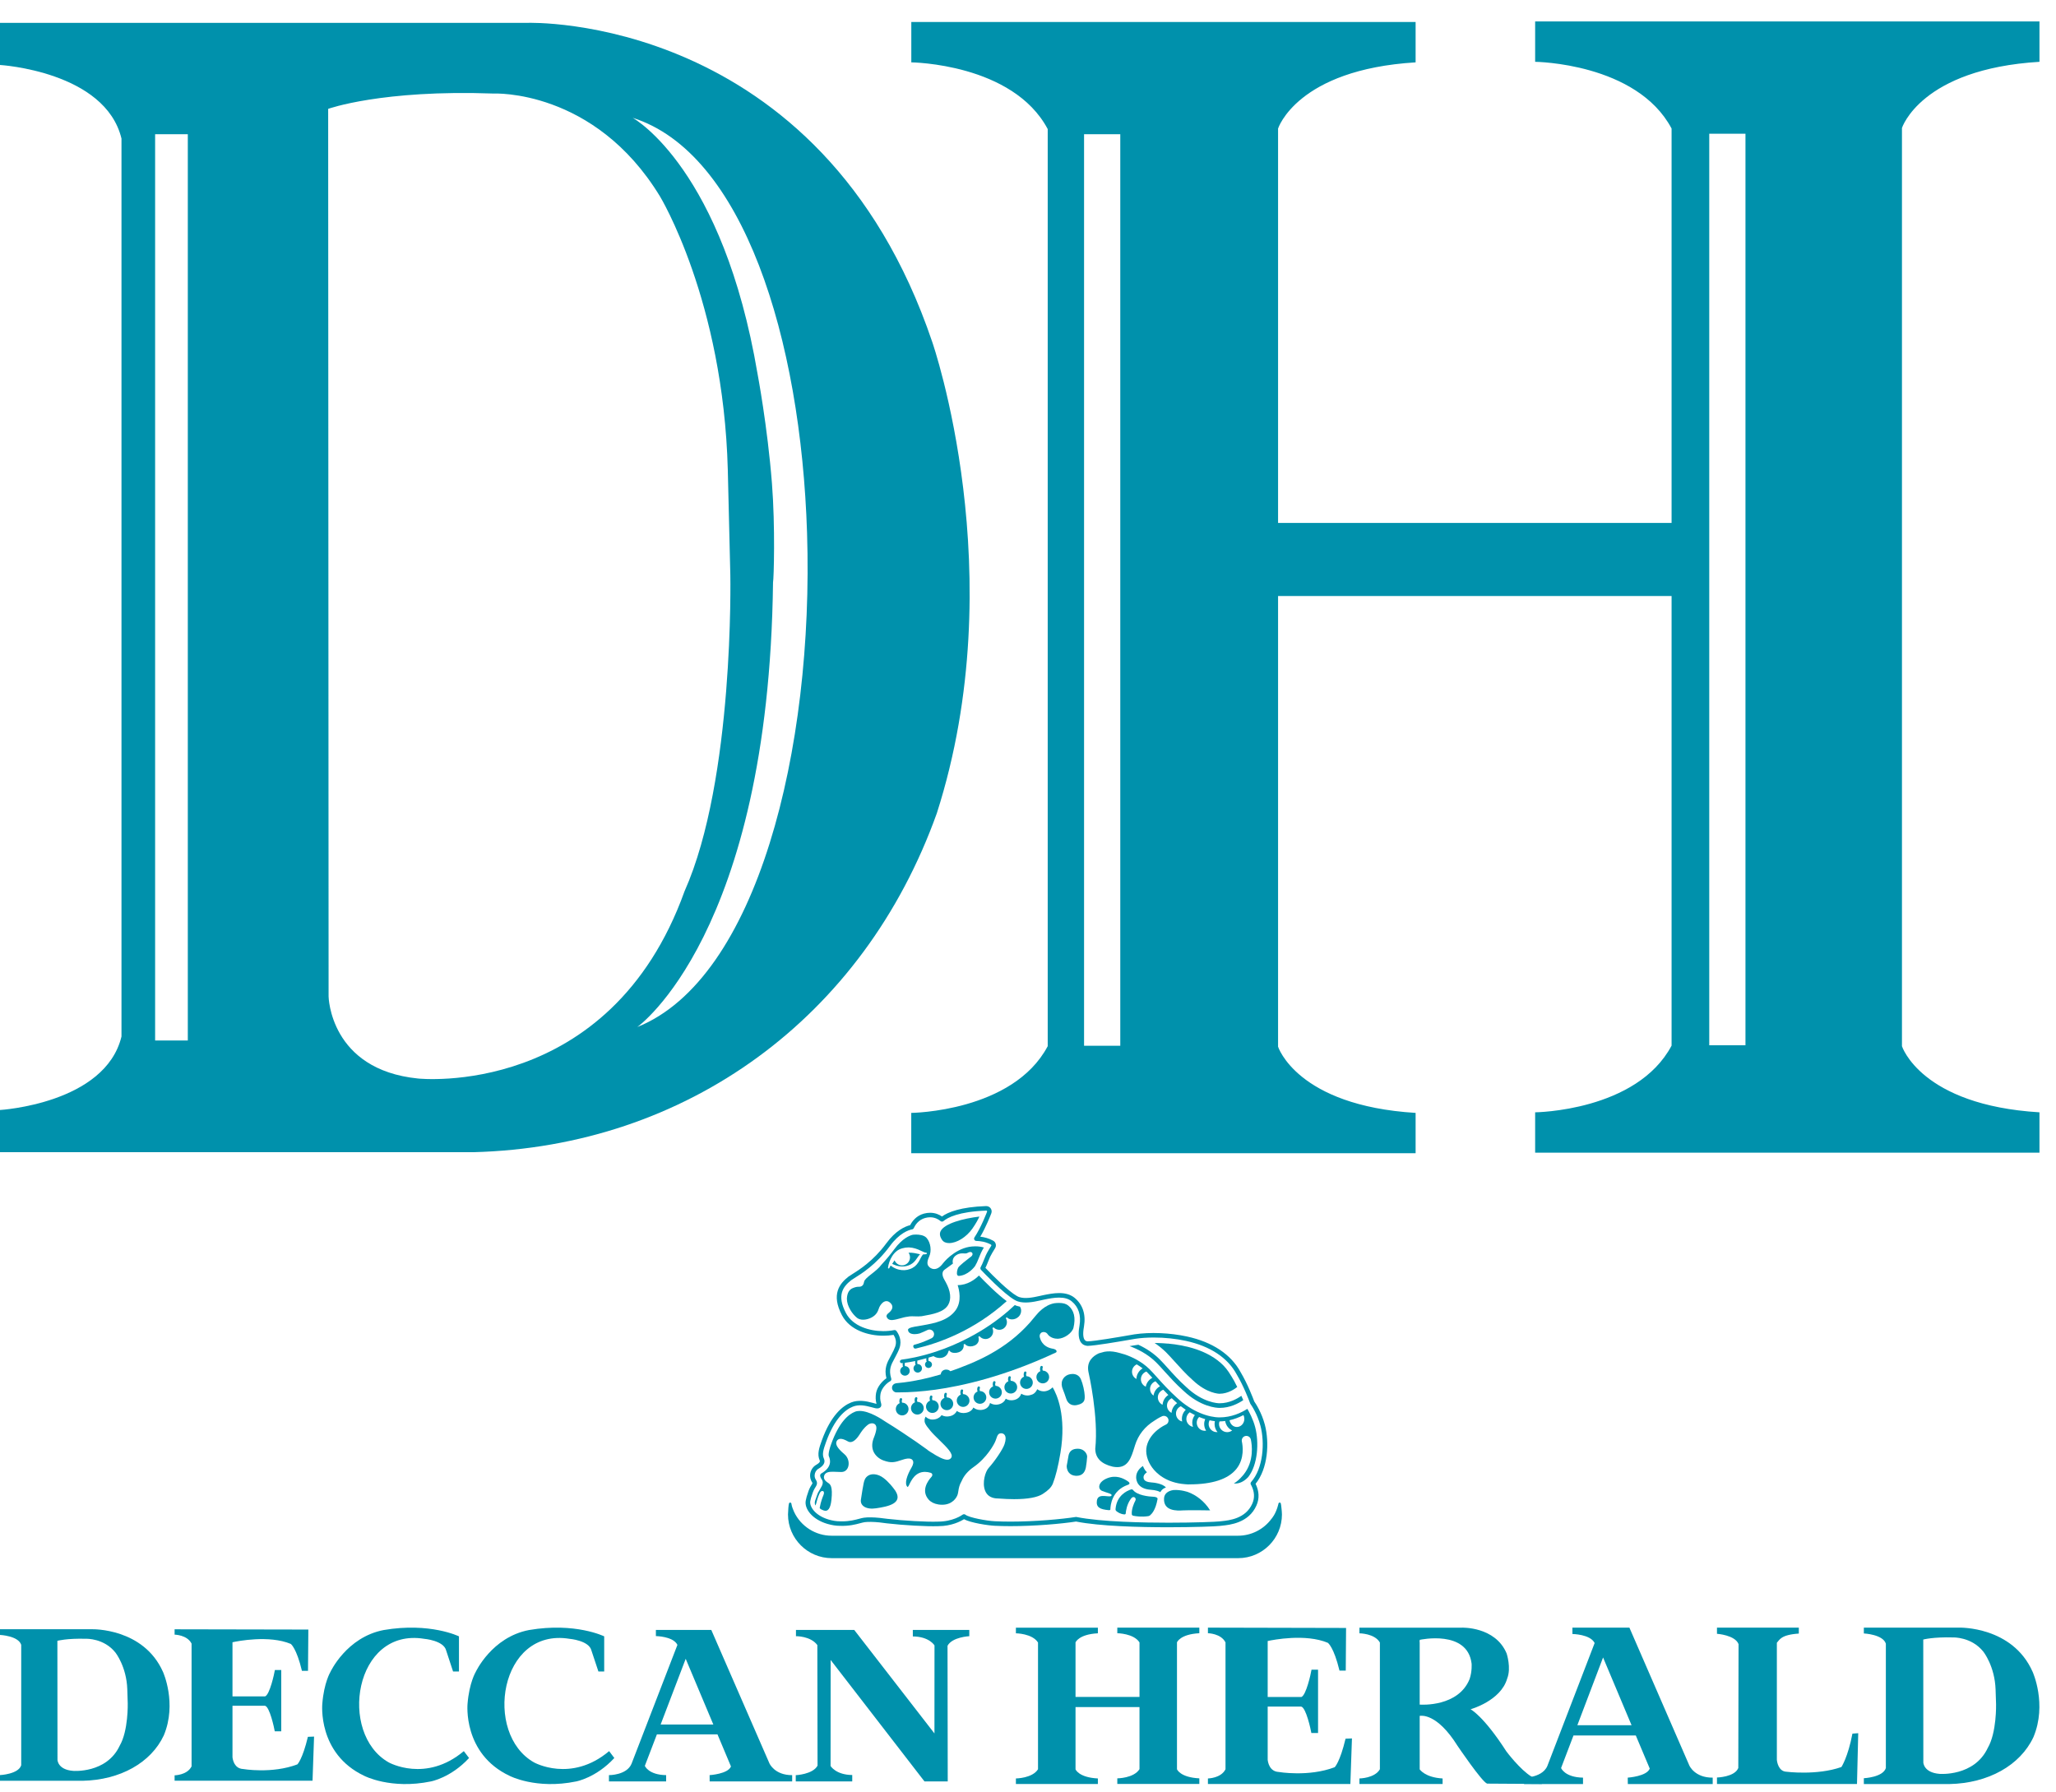
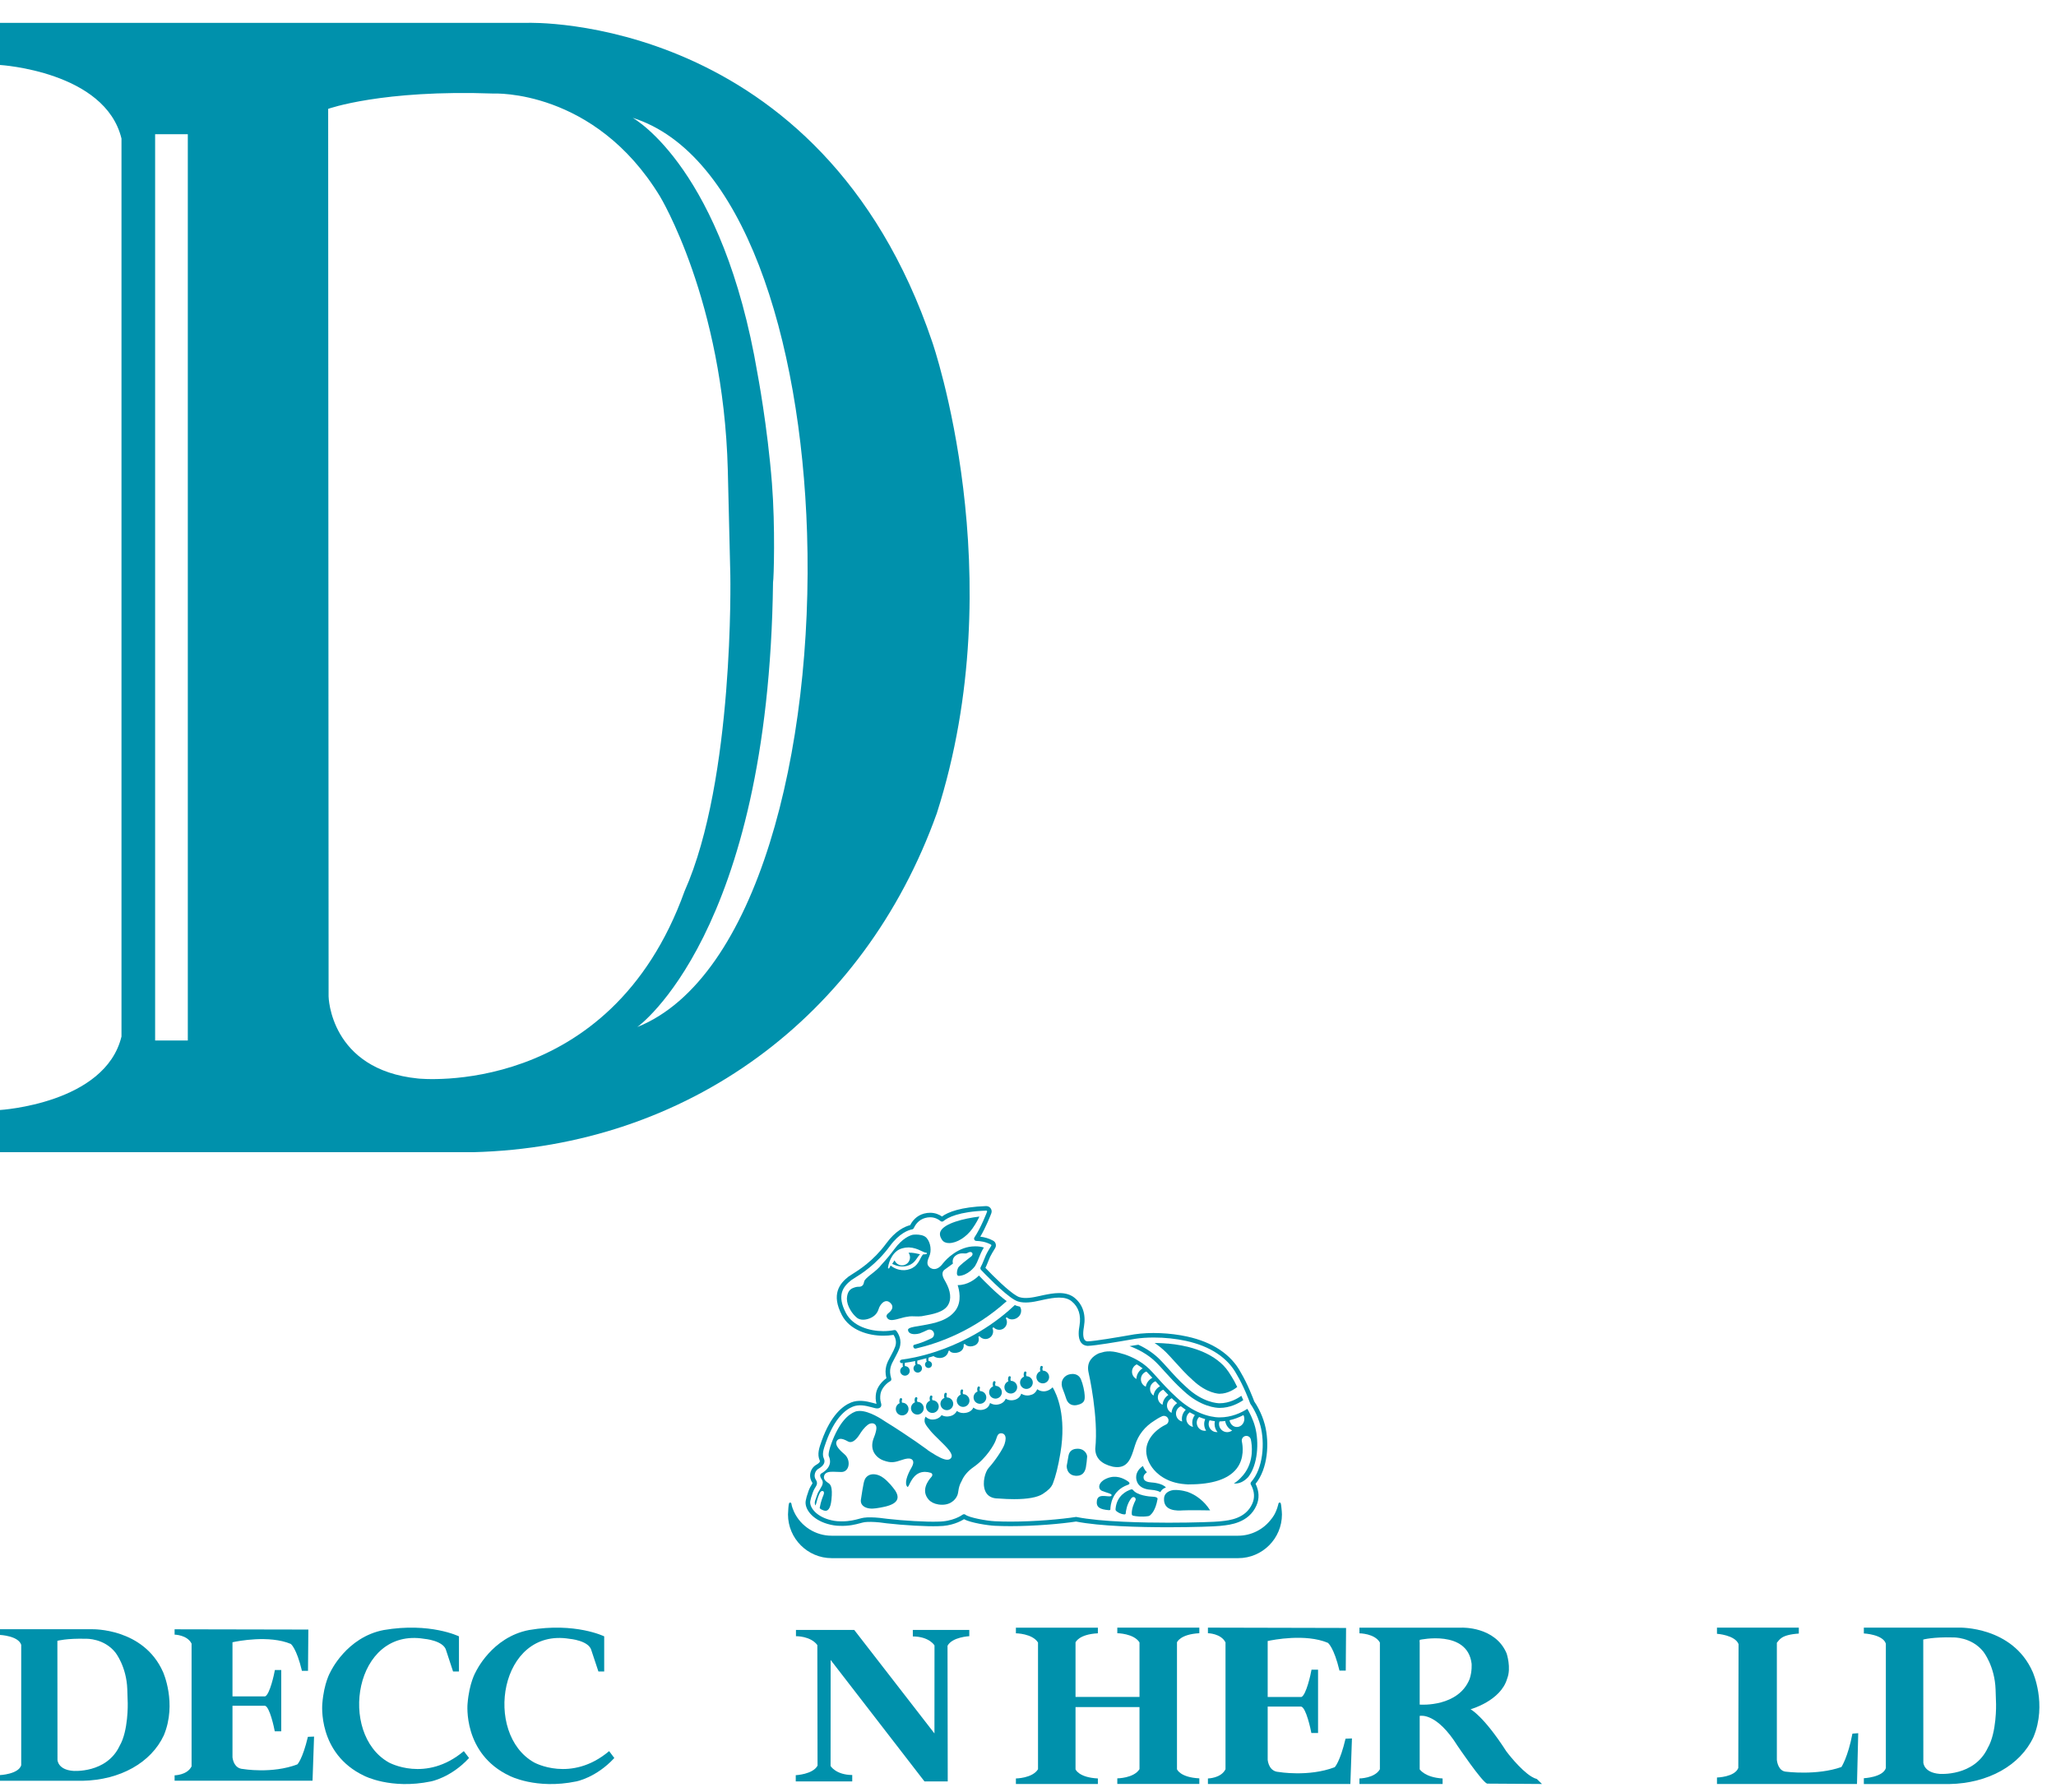
<svg xmlns="http://www.w3.org/2000/svg" width="100%" height="100%" viewBox="0 0 78 68" version="1.1" xml:space="preserve" style="fill-rule:evenodd;clip-rule:evenodd;stroke-linejoin:round;stroke-miterlimit:2;">
  <path d="M45.5,61.961L45.5,61.749L42.388,61.749L42.388,61.961C42.388,61.961 43.014,61.967 43.23,62.31L43.23,64.379L40.803,64.379L40.803,62.31C40.803,62.31 40.918,62.002 41.651,61.964L41.651,61.752L38.541,61.752L38.541,61.964C38.541,61.964 39.165,61.97 39.38,62.314L39.38,67.122C39.165,67.466 38.541,67.471 38.541,67.471L38.541,67.682L41.651,67.682L41.651,67.471C40.918,67.434 40.803,67.124 40.803,67.124L40.803,64.762L43.23,64.762L43.23,67.118C43.014,67.464 42.388,67.467 42.388,67.467L42.388,67.68L45.5,67.68L45.5,67.467C44.766,67.431 44.652,67.121 44.652,67.121L44.652,62.307C44.652,62.307 44.766,62 45.5,61.961Z" style="fill:rgb(0,145,172);fill-rule:nonzero;" />
  <path d="M58.305,67.492C58.243,67.476 58.177,67.446 58.11,67.406C57.668,67.142 57.148,66.444 57.148,66.444C56.275,65.087 55.789,64.846 55.789,64.846C55.789,64.846 56.937,64.531 57.179,63.681C57.341,63.275 57.158,62.728 57.158,62.728C56.727,61.7 55.458,61.75 55.458,61.75L51.574,61.75L51.574,61.965C51.574,61.965 52.152,61.967 52.35,62.314L52.35,67.122C52.152,67.466 51.574,67.471 51.574,67.471L51.574,67.682L54.729,67.682L54.729,67.471C54.054,67.434 53.86,67.124 53.86,67.124L53.86,65.097C53.918,65.087 54.518,64.992 55.292,66.228C55.292,66.228 56.214,67.593 56.417,67.667L57.821,67.676L58.5,67.681L58.305,67.492ZM53.86,64.669L53.86,62.31C53.86,62.31 53.846,62.265 53.866,62.208L53.873,62.21C53.873,62.21 55.67,61.817 55.829,63.112C55.829,63.112 55.855,63.401 55.753,63.701C55.326,64.757 53.933,64.676 53.86,64.669Z" style="fill:rgb(0,145,172);fill-rule:nonzero;" />
  <path d="M51.047,65.963C50.834,66.856 50.636,67.044 50.636,67.044C49.644,67.422 48.505,67.224 48.505,67.224C48.166,67.204 48.104,66.864 48.093,66.762L48.093,64.745L49.365,64.745C49.548,64.781 49.729,65.617 49.75,65.747L50.004,65.747L50.004,63.345L49.756,63.345C49.731,63.497 49.555,64.306 49.373,64.38L48.093,64.38L48.093,62.257C48.288,62.214 49.531,61.968 50.377,62.326C50.377,62.326 50.602,62.483 50.817,63.379L51.055,63.379L51.067,61.761L45.826,61.749L45.826,61.961C45.826,61.961 46.321,61.967 46.493,62.31L46.493,67.122C46.321,67.466 45.826,67.471 45.826,67.471L45.826,67.682L51.23,67.682L51.29,65.952L51.047,65.963Z" style="fill:rgb(0,145,172);fill-rule:nonzero;" />
-   <path d="M64.09,66.98L61.816,61.749L59.654,61.749L59.654,61.991C59.654,61.991 60.33,61.997 60.497,62.333L58.703,66.997C58.594,67.253 58.323,67.361 58.11,67.407C57.949,67.441 57.821,67.44 57.821,67.44L57.821,67.683L60.056,67.683L60.056,67.44C59.362,67.429 59.224,67.075 59.224,67.075L59.694,65.841L62.059,65.841L62.588,67.097C62.473,67.394 61.753,67.44 61.753,67.44L61.756,67.683L64.976,67.683L64.976,67.44C64.291,67.446 64.09,66.98 64.09,66.98ZM59.841,65.452L60.817,62.881L61.898,65.452L59.841,65.452Z" style="fill:rgb(0,145,172);fill-rule:nonzero;" />
  <path d="M70.277,65.77C70.107,66.666 69.859,67.037 69.859,67.037C68.926,67.366 67.765,67.215 67.765,67.215C67.48,67.199 67.418,66.861 67.41,66.762L67.41,62.323C67.513,62.217 67.55,62.022 68.243,61.974L68.243,61.749L65.138,61.749L65.138,61.983C65.138,61.983 65.821,62.028 65.957,62.374L65.947,67.074C65.81,67.42 65.138,67.435 65.138,67.435L65.138,67.682L70.45,67.682L70.497,65.754L70.277,65.77Z" style="fill:rgb(0,145,172);fill-rule:nonzero;" />
  <path d="M77.114,63.427C76.348,61.693 74.334,61.749 74.334,61.749L70.71,61.749L70.71,61.97C70.71,61.97 71.434,62.003 71.545,62.357L71.545,67.077C71.433,67.429 70.71,67.462 70.71,67.462L70.71,67.683L73.961,67.683C75.424,67.654 76.64,66.978 77.144,65.903C77.67,64.649 77.114,63.427 77.114,63.427ZM73.583,67.297C72.976,67.249 72.967,66.865 72.967,66.865L72.964,62.201C72.964,62.201 73.332,62.099 74.1,62.121C74.1,62.121 74.791,62.095 75.244,62.661C75.244,62.661 75.678,63.206 75.708,64.097L75.726,64.65C75.726,64.65 75.755,65.726 75.411,66.313C74.899,67.406 73.583,67.297 73.583,67.297Z" style="fill:rgb(0,145,172);fill-rule:nonzero;" />
  <path d="M6.186,63.434C5.446,61.758 3.499,61.81 3.499,61.81L0,61.81L0,62.026C0,62.026 0.698,62.058 0.805,62.402L0.805,66.97C0.698,67.312 0,67.343 0,67.343L0,67.559L3.139,67.559C4.554,67.53 5.731,66.876 6.216,65.833C6.722,64.619 6.186,63.434 6.186,63.434ZM2.773,67.183C2.187,67.138 2.181,66.765 2.181,66.765L2.177,62.249C2.177,62.249 2.531,62.15 3.275,62.172C3.275,62.172 3.943,62.148 4.378,62.693C4.378,62.693 4.8,63.222 4.829,64.086L4.846,64.621C4.846,64.621 4.872,65.662 4.541,66.229C4.046,67.289 2.773,67.183 2.773,67.183Z" style="fill:rgb(0,145,172);fill-rule:nonzero;" />
  <path d="M11.681,65.891C11.474,66.756 11.281,66.937 11.281,66.937C10.32,67.303 9.217,67.112 9.217,67.112C8.89,67.093 8.831,66.762 8.82,66.665L8.82,64.713L10.052,64.713C10.23,64.746 10.403,65.557 10.424,65.683L10.67,65.683L10.67,63.356L10.429,63.356C10.404,63.505 10.235,64.286 10.058,64.357L8.82,64.357L8.82,62.304C9.007,62.262 10.211,62.023 11.032,62.367C11.032,62.367 11.249,62.522 11.455,63.389L11.685,63.389L11.698,61.822L6.624,61.812L6.624,62.015C6.624,62.015 7.102,62.022 7.268,62.355L7.268,67.013C7.102,67.347 6.624,67.352 6.624,67.352L6.624,67.557L11.857,67.557L11.915,65.882L11.681,65.891Z" style="fill:rgb(0,145,172);fill-rule:nonzero;" />
-   <path d="M29.191,66.9L26.985,61.837L24.883,61.837L24.883,62.07C24.883,62.07 25.538,62.076 25.7,62.403L23.958,66.916C23.773,67.352 23.102,67.345 23.102,67.345L23.102,67.584L25.272,67.584L25.272,67.345C24.599,67.336 24.464,66.993 24.464,66.993L24.921,65.799L27.22,65.799L27.731,67.015C27.622,67.302 26.921,67.345 26.921,67.345L26.923,67.584L30.053,67.584L30.053,67.345C29.388,67.35 29.191,66.9 29.191,66.9ZM25.063,65.424L26.014,62.932L27.062,65.424L25.063,65.424Z" style="fill:rgb(0,145,172);fill-rule:nonzero;" />
  <path d="M17.596,66.434C16.15,67.651 14.746,66.861 14.746,66.861C12.823,65.776 13.44,61.74 16.091,62.173C16.091,62.173 16.838,62.234 16.928,62.621L17.188,63.412L17.412,63.412L17.412,62.08C17.412,62.08 16.317,61.54 14.558,61.84C13.142,62.111 12.534,63.433 12.534,63.433C12.534,63.433 12.291,63.835 12.228,64.634C12.228,64.634 12.035,66.528 13.818,67.371C13.818,67.371 14.825,67.898 16.346,67.584C16.346,67.584 17.101,67.447 17.795,66.695L17.596,66.434Z" style="fill:rgb(0,145,172);fill-rule:nonzero;" />
  <path d="M23.109,66.434C21.663,67.651 20.258,66.861 20.258,66.861C18.334,65.776 18.951,61.74 21.603,62.173C21.603,62.173 22.351,62.234 22.439,62.621L22.702,63.412L22.922,63.412L22.922,62.08C22.922,62.08 21.831,61.54 20.07,61.84C18.654,62.111 18.046,63.433 18.046,63.433C18.046,63.433 17.803,63.835 17.738,64.634C17.738,64.634 17.545,66.528 19.331,67.371C19.331,67.371 20.336,67.898 21.86,67.584C21.86,67.584 22.613,67.447 23.306,66.695L23.109,66.434Z" style="fill:rgb(0,145,172);fill-rule:nonzero;" />
  <path d="M34.63,61.837L34.631,62.083C35.255,62.087 35.453,62.423 35.453,62.423L35.451,65.763L32.408,61.837L30.197,61.837L30.197,62.074C30.197,62.074 30.748,62.062 31.008,62.41L31.016,66.985C30.837,67.318 30.189,67.347 30.189,67.347L30.189,67.584L32.332,67.584L32.332,67.34C31.71,67.336 31.51,66.998 31.51,66.998L31.513,62.976L35.073,67.584L35.955,67.584L35.947,62.437C36.125,62.103 36.773,62.074 36.773,62.074L36.773,61.837L34.63,61.837Z" style="fill:rgb(0,145,172);fill-rule:nonzero;" />
  <path d="M35.368,12.975C31.138,0.469 20.011,0.867 20.011,0.867L0,0.867L0,2.465C0,2.465 3.992,2.704 4.609,5.257L4.609,39.323C3.992,41.874 0,42.111 0,42.111L0,43.712L17.95,43.712C26.042,43.505 32.764,38.613 35.541,30.853C38.44,21.806 35.368,12.975 35.368,12.975ZM7.125,39.474L5.885,39.474L5.885,5.091L7.125,5.091L7.125,39.474ZM15.86,40.917C12.51,40.581 12.466,37.803 12.466,37.803L12.45,4.13C12.45,4.13 14.478,3.395 18.728,3.549C18.728,3.549 22.546,3.362 25.035,7.445C25.035,7.445 27.441,11.395 27.611,17.821L27.707,21.817C27.707,21.817 27.862,29.567 25.971,33.81C23.133,41.704 15.86,40.917 15.86,40.917ZM24.178,38.963C24.178,38.963 29.163,35.443 29.327,22.095C29.357,21.967 29.415,19.98 29.286,18.336C29.114,16.151 28.74,14.185 28.74,14.185C27.43,6.447 24.107,4.528 24.003,4.47C28.193,5.795 30.383,12.822 30.618,20.221C30.879,28.452 28.716,37.143 24.178,38.963Z" style="fill:rgb(0,145,172);fill-rule:nonzero;" />
-   <path d="M77.373,2.345L77.373,0.814L58.24,0.814L58.24,2.345C58.24,2.345 62.092,2.384 63.416,4.876L63.416,19.839L48.487,19.839L48.487,4.877C48.487,4.877 49.202,2.64 53.705,2.366L53.705,0.834L34.573,0.834L34.573,2.366C34.573,2.366 38.424,2.404 39.748,4.897L39.748,39.69C38.424,42.183 34.571,42.221 34.571,42.221L34.571,43.751L53.705,43.751L53.705,42.221C49.202,41.945 48.487,39.709 48.487,39.709L48.487,22.612L63.416,22.612L63.416,39.669C62.092,42.161 58.24,42.199 58.24,42.199L58.24,43.73L77.373,43.73L77.373,42.199C72.871,41.926 72.156,39.69 72.156,39.69L72.156,4.855C72.156,4.855 72.871,2.618 77.373,2.345ZM42.501,39.674L41.127,39.674L41.127,5.092L42.501,5.092L42.501,39.674ZM66.219,39.656L64.845,39.656L64.845,5.073L66.219,5.073L66.219,39.656Z" style="fill:rgb(0,145,172);fill-rule:nonzero;" />
  <path d="M48.615,57.204C48.596,57.035 48.593,57.004 48.546,57.004C48.535,57.004 48.523,57.009 48.515,57.018C48.5,57.032 48.499,57.051 48.495,57.074C48.404,57.446 48.237,57.62 48.235,57.624C48.233,57.625 48.233,57.626 48.232,57.627C47.937,58.025 47.465,58.262 46.97,58.262L31.548,58.262C30.942,58.262 30.383,57.907 30.126,57.359C30.101,57.304 30.035,57.144 30.028,57.069C30.026,57.052 30.022,57.004 29.978,57.004C29.932,57.004 29.925,57.037 29.909,57.205C29.901,57.299 29.895,57.4 29.895,57.455C29.895,58.369 30.639,59.113 31.553,59.113L46.976,59.113C47.89,59.113 48.634,58.369 48.634,57.455C48.634,57.394 48.624,57.286 48.615,57.204Z" style="fill:rgb(0,145,172);fill-rule:nonzero;" />
  <path d="M31.392,57.814C31.558,57.862 31.716,57.887 31.859,57.887L31.86,57.887C32.214,57.9 32.459,57.834 32.634,57.787C32.699,57.77 32.754,57.755 32.802,57.748C32.934,57.731 33.132,57.734 33.358,57.756C33.444,57.769 33.54,57.781 33.642,57.792C34.285,57.866 35.153,57.915 35.587,57.9C35.589,57.9 35.591,57.9 35.593,57.899L35.605,57.899C36.096,57.899 36.445,57.715 36.572,57.635C36.825,57.774 37.481,57.872 37.736,57.885C37.922,57.894 38.124,57.899 38.336,57.899C39.268,57.899 40.274,57.809 40.823,57.724C41.727,57.903 43.227,57.941 44.329,57.941C45.279,57.941 46.12,57.91 46.283,57.89L46.352,57.882C46.658,57.851 47.374,57.778 47.666,57.116C47.783,56.853 47.772,56.577 47.634,56.292C48.1,55.719 48.166,54.74 47.985,54.049C47.865,53.593 47.643,53.253 47.584,53.169C47.536,53.04 47.332,52.504 47.066,52.057C46.703,51.383 46.001,50.915 45.035,50.705C44.387,50.563 43.629,50.533 43.038,50.622C42.996,50.629 42.92,50.642 42.822,50.659C42.407,50.731 41.544,50.88 41.263,50.888C41.213,50.885 41.178,50.868 41.152,50.835C41.108,50.779 41.067,50.649 41.12,50.346C41.122,50.331 41.124,50.32 41.124,50.32L41.124,50.321C41.2,49.867 41.078,49.493 40.769,49.238C40.619,49.116 40.428,49.056 40.183,49.056C39.984,49.056 39.779,49.095 39.587,49.134C39.534,49.145 39.48,49.157 39.426,49.17C39.165,49.229 38.885,49.279 38.669,49.209C38.644,49.201 38.615,49.188 38.584,49.17C38.583,49.17 38.581,49.17 38.581,49.169C38.272,48.996 37.702,48.436 37.384,48.1C37.42,48.028 37.446,47.966 37.479,47.881C37.5,47.828 37.524,47.767 37.56,47.686C37.59,47.618 37.693,47.447 37.751,47.355C37.78,47.308 37.79,47.25 37.776,47.197C37.763,47.142 37.727,47.095 37.678,47.069C37.511,46.976 37.337,46.934 37.19,46.917C37.409,46.549 37.586,46.088 37.608,46.031C37.632,45.966 37.623,45.896 37.583,45.841C37.545,45.788 37.484,45.756 37.411,45.756L37.41,45.756C36.447,45.791 35.971,45.982 35.737,46.151C35.633,46.079 35.483,46.01 35.287,46.01C35.21,46.01 35.131,46.02 35.051,46.042C34.76,46.121 34.604,46.335 34.53,46.48C34.33,46.529 33.979,46.685 33.621,47.174C33.127,47.844 32.583,48.182 32.322,48.346C32.261,48.383 32.216,48.412 32.19,48.432C31.854,48.696 31.523,49.101 31.942,49.897C32.243,50.47 32.948,50.674 33.509,50.674C33.642,50.674 33.774,50.663 33.901,50.642C33.964,50.74 34.03,50.902 33.96,51.093C33.925,51.191 33.875,51.286 33.825,51.381L33.78,51.466C33.659,51.688 33.534,51.916 33.629,52.288C33.475,52.392 33.279,52.606 33.236,52.85C33.212,52.987 33.216,53.121 33.252,53.259C33.244,53.257 33.234,53.255 33.222,53.252L33.109,53.222C32.854,53.152 32.561,53.099 32.291,53.206C31.973,53.333 31.522,53.687 31.175,54.655C31.08,54.92 30.991,55.17 31.099,55.408C31.108,55.427 31.131,55.477 30.964,55.573C30.832,55.649 30.744,55.794 30.734,55.952C30.728,56.049 30.752,56.143 30.802,56.225L30.804,56.224C30.807,56.231 30.81,56.238 30.814,56.245C30.825,56.261 30.828,56.266 30.815,56.289C30.765,56.369 30.713,56.455 30.677,56.556C30.602,56.767 30.592,56.815 30.569,56.926C30.508,57.227 30.798,57.641 31.392,57.814ZM30.741,56.943C30.76,56.851 30.768,56.813 30.84,56.612C30.872,56.521 30.926,56.436 30.962,56.378C31.008,56.301 31.007,56.225 30.958,56.148C30.957,56.148 30.954,56.144 30.952,56.139C30.951,56.138 30.95,56.136 30.949,56.135C30.917,56.083 30.902,56.024 30.906,55.962C30.912,55.861 30.967,55.769 31.05,55.722C31.251,55.606 31.321,55.476 31.256,55.335C31.181,55.17 31.238,54.991 31.337,54.712C31.663,53.805 32.07,53.479 32.355,53.365C32.583,53.275 32.822,53.321 33.064,53.387L33.193,53.421C33.316,53.452 33.386,53.413 33.411,53.378C33.43,53.352 33.448,53.306 33.426,53.237C33.39,53.123 33.384,53.002 33.405,52.878C33.444,52.661 33.645,52.467 33.769,52.402C33.807,52.383 33.825,52.34 33.812,52.301C33.706,51.96 33.805,51.778 33.931,51.547L33.979,51.456C34.03,51.36 34.083,51.259 34.122,51.15C34.234,50.841 34.08,50.588 34.008,50.494C33.988,50.468 33.955,50.455 33.923,50.461C33.79,50.487 33.651,50.5 33.509,50.5C32.999,50.5 32.359,50.32 32.094,49.816C31.737,49.138 31.98,48.814 32.296,48.566C32.319,48.548 32.359,48.524 32.413,48.49C32.684,48.322 33.245,47.972 33.759,47.275C34.123,46.778 34.472,46.664 34.605,46.639C34.633,46.634 34.656,46.616 34.667,46.59C34.72,46.476 34.846,46.275 35.096,46.208C35.161,46.19 35.225,46.181 35.287,46.181C35.471,46.181 35.603,46.26 35.682,46.325C35.714,46.352 35.761,46.353 35.793,46.325C35.949,46.193 36.368,45.966 37.418,45.928C37.428,45.928 37.437,45.932 37.443,45.941C37.449,45.95 37.451,45.96 37.447,45.97C37.438,45.995 37.216,46.575 36.969,46.944C36.952,46.97 36.95,47.004 36.964,47.032C36.979,47.06 37.008,47.077 37.039,47.078C37.184,47.081 37.397,47.108 37.595,47.218C37.602,47.222 37.607,47.229 37.609,47.238C37.612,47.246 37.61,47.255 37.606,47.262C37.599,47.272 37.448,47.512 37.403,47.617C37.366,47.7 37.341,47.762 37.313,47.833C37.279,47.92 37.253,47.983 37.204,48.073C37.186,48.106 37.191,48.146 37.216,48.174C37.303,48.266 38.074,49.081 38.494,49.317C38.495,49.318 38.496,49.319 38.497,49.319C38.541,49.344 38.581,49.362 38.616,49.373C38.87,49.455 39.182,49.401 39.464,49.337C39.517,49.325 39.57,49.313 39.622,49.302C39.806,49.264 40,49.228 40.183,49.228C40.386,49.228 40.542,49.274 40.659,49.371C40.919,49.584 41.02,49.902 40.954,50.291C40.954,50.294 40.95,50.314 40.95,50.317C40.931,50.426 40.874,50.759 41.018,50.941C41.074,51.013 41.155,51.053 41.26,51.06C41.562,51.051 42.401,50.906 42.852,50.829C42.948,50.812 43.024,50.799 43.066,50.792C43.28,50.759 43.525,50.743 43.776,50.743C44.188,50.743 44.611,50.787 44.999,50.872C45.915,51.072 46.577,51.51 46.917,52.141C47.186,52.592 47.389,53.134 47.427,53.238C47.429,53.245 47.433,53.252 47.437,53.259C47.481,53.319 47.702,53.646 47.819,54.092C47.99,54.742 47.923,55.71 47.465,56.224C47.441,56.251 47.437,56.292 47.455,56.324L47.476,56.36C47.594,56.597 47.606,56.828 47.509,57.046C47.257,57.616 46.635,57.68 46.335,57.711L46.262,57.719C46.13,57.735 45.329,57.768 44.33,57.768L44.329,57.768C43.428,57.768 41.777,57.74 40.842,57.552C40.837,57.551 40.831,57.55 40.825,57.55C40.821,57.55 40.816,57.551 40.812,57.551C40.273,57.635 39.268,57.727 38.337,57.727C38.127,57.727 37.928,57.722 37.745,57.713C37.418,57.697 36.76,57.574 36.626,57.465C36.597,57.441 36.552,57.44 36.52,57.463C36.483,57.49 36.142,57.727 35.585,57.727L35.585,57.727C35.581,57.726 35.576,57.727 35.571,57.728C35.142,57.742 34.292,57.693 33.662,57.621C33.562,57.61 33.468,57.598 33.379,57.586C33.132,57.561 32.926,57.558 32.779,57.578C32.725,57.585 32.663,57.601 32.59,57.621C32.439,57.661 32.232,57.717 31.947,57.717C31.921,57.717 31.894,57.716 31.863,57.715C31.733,57.715 31.591,57.693 31.44,57.649C30.921,57.497 30.699,57.152 30.741,56.943Z" style="fill:rgb(0,145,172);fill-rule:nonzero;" />
  <path d="M44.551,51.64L44.56,51.65C44.764,51.876 44.991,52.13 45.239,52.35L45.25,52.36C45.787,52.87 46.248,52.876 46.267,52.876C46.597,52.876 46.863,52.68 46.937,52.62C46.938,52.62 46.938,52.62 46.938,52.619C46.893,52.528 46.855,52.453 46.818,52.384C46.794,52.337 46.657,52.114 46.611,52.047C46.552,51.96 46.487,51.879 46.413,51.803C45.841,51.222 44.955,51.031 44.312,50.973L44.3,50.974C44.181,50.963 44.06,50.956 43.937,50.952C43.893,50.951 43.848,50.95 43.804,50.95C43.962,51.057 44.106,51.174 44.235,51.301C44.33,51.395 44.432,51.508 44.551,51.64Z" style="fill:rgb(0,145,172);fill-rule:nonzero;" />
  <path d="M36.333,48.755L36.331,48.755C36.39,48.935 36.493,49.362 36.263,49.695C35.979,50.106 35.426,50.205 35.023,50.277L34.926,50.294C34.898,50.301 34.858,50.307 34.812,50.314C34.702,50.33 34.445,50.368 34.448,50.449C34.451,50.554 34.544,50.615 34.701,50.615C34.761,50.615 34.824,50.606 34.888,50.588C34.981,50.553 35.082,50.508 35.186,50.458C35.209,50.446 35.235,50.44 35.262,50.44C35.33,50.44 35.39,50.478 35.419,50.538C35.439,50.579 35.442,50.627 35.427,50.671C35.412,50.715 35.381,50.75 35.339,50.771C35.106,50.884 34.888,50.967 34.69,51.016C34.652,51.031 34.639,51.055 34.65,51.096C34.667,51.16 34.698,51.165 34.746,51.161C35.637,50.954 36.959,50.475 38.192,49.363C37.816,49.087 37.348,48.611 37.138,48.391C36.99,48.538 36.707,48.755 36.333,48.755Z" style="fill:rgb(0,145,172);fill-rule:nonzero;" />
  <path d="M36.007,47.16C36.299,47.16 36.661,46.935 36.889,46.612C37.031,46.409 37.107,46.261 37.157,46.154C36.55,46.227 35.82,46.414 35.682,46.714C35.637,46.812 35.658,46.923 35.744,47.045C35.798,47.121 35.889,47.16 36.007,47.16Z" style="fill:rgb(0,145,172);fill-rule:nonzero;" />
-   <path d="M33.994,52.824L34.084,52.824C34.519,52.824 34.991,52.79 35.486,52.722C36.494,52.582 38.106,52.225 40.06,51.311C40.077,51.302 40.088,51.279 40.084,51.257C40.081,51.239 40.06,51.182 39.909,51.161C39.529,51.085 39.463,50.781 39.462,50.777C39.462,50.777 39.396,50.645 39.505,50.559C39.584,50.511 39.695,50.537 39.744,50.615C39.748,50.622 39.858,50.789 40.119,50.789L40.139,50.789C40.377,50.781 40.667,50.578 40.724,50.378C40.816,49.996 40.75,49.71 40.526,49.529C40.444,49.462 40.33,49.431 40.177,49.431C40.125,49.431 40.067,49.434 40.002,49.442C39.628,49.51 39.376,49.812 39.282,49.926L39.071,50.178C38.162,51.201 37.047,51.682 35.975,52.05C35.047,52.367 34.284,52.454 33.999,52.477C33.932,52.486 33.833,52.542 33.841,52.661C33.847,52.75 33.925,52.817 33.994,52.824Z" style="fill:rgb(0,145,172);fill-rule:nonzero;" />
  <path d="M33.967,56.555C33.865,56.412 33.71,56.217 33.519,56.072C33.294,55.901 33.067,55.903 32.944,55.978C32.81,56.059 32.786,56.18 32.765,56.273C32.74,56.382 32.699,56.642 32.661,56.892C32.625,57.124 32.862,57.281 33.239,57.221C33.674,57.157 34.279,57.042 33.967,56.556C33.967,56.556 33.967,56.555 33.967,56.555Z" style="fill:rgb(0,145,172);fill-rule:nonzero;" />
  <path d="M30.961,57.05C30.962,57.046 30.964,57.042 30.967,57.029C31.019,56.813 31.089,56.663 31.09,56.662C31.12,56.598 31.156,56.565 31.195,56.565C31.206,56.565 31.217,56.568 31.226,56.571C31.24,56.578 31.249,56.588 31.254,56.603C31.269,56.643 31.25,56.703 31.235,56.735C31.22,56.77 31.14,56.959 31.098,57.201C31.092,57.246 31.216,57.29 31.2,57.283C31.216,57.29 31.229,57.296 31.244,57.302C31.408,57.362 31.506,57.233 31.542,56.908C31.599,56.382 31.497,56.313 31.424,56.262L31.405,56.249C31.336,56.202 31.261,56.143 31.257,56.041C31.275,55.835 31.477,55.835 31.61,55.835C31.682,55.835 31.763,55.838 31.887,55.844C32.028,55.855 32.129,55.785 32.175,55.657C32.226,55.512 32.192,55.296 32.028,55.163C31.773,54.947 31.684,54.798 31.739,54.68C31.767,54.62 31.821,54.586 31.892,54.586C31.961,54.586 32.051,54.618 32.168,54.684C32.198,54.701 32.229,54.71 32.261,54.71C32.411,54.71 32.551,54.515 32.604,54.432C32.676,54.318 32.765,54.178 32.926,54.052C33.018,53.983 33.142,53.978 33.204,54.045C33.239,54.083 33.254,54.138 33.247,54.208C33.238,54.292 33.209,54.4 33.161,54.521C33.075,54.723 33.068,54.906 33.137,55.066C33.204,55.217 33.345,55.344 33.514,55.406C33.813,55.513 33.932,55.483 34.232,55.382C34.447,55.309 34.577,55.318 34.628,55.406C34.665,55.47 34.648,55.562 34.579,55.68C34.417,55.956 34.293,56.294 34.434,56.416C34.434,56.415 34.459,56.398 34.486,56.342C34.576,56.154 34.726,55.84 35.091,55.84C35.159,55.84 35.233,55.852 35.308,55.875C35.351,55.888 35.364,55.92 35.368,55.933C35.376,55.966 35.364,56.002 35.332,56.036C35.203,56.179 34.932,56.549 35.23,56.891C35.317,56.988 35.445,57.052 35.6,57.076C35.649,57.084 35.697,57.087 35.743,57.087C36.125,57.087 36.296,56.826 36.334,56.688C36.346,56.642 36.353,56.599 36.359,56.558C36.376,56.45 36.394,56.342 36.487,56.178C36.57,55.982 36.724,55.804 36.941,55.653C37.428,55.314 37.724,54.793 37.776,54.642L37.794,54.591C37.841,54.454 37.866,54.379 37.979,54.375C38.038,54.375 38.083,54.398 38.113,54.438C38.164,54.508 38.164,54.626 38.11,54.788C38.05,54.974 37.745,55.43 37.506,55.692C37.378,55.834 37.257,56.246 37.369,56.544C37.435,56.72 37.573,56.822 37.78,56.845C37.815,56.847 37.848,56.848 37.878,56.85C38.102,56.867 38.296,56.875 38.473,56.875C38.993,56.875 39.361,56.807 39.565,56.674C39.773,56.537 39.875,56.435 39.939,56.295C40.05,56.012 40.146,55.628 40.23,55.123C40.467,53.702 40.091,52.893 39.935,52.631C39.879,52.687 39.798,52.748 39.693,52.773C39.661,52.781 39.628,52.785 39.596,52.785C39.488,52.785 39.404,52.742 39.349,52.704C39.321,52.773 39.266,52.862 39.158,52.905C39.097,52.929 39.035,52.942 38.975,52.942C38.874,52.942 38.796,52.906 38.745,52.874C38.718,52.952 38.65,53.067 38.487,53.109C38.447,53.119 38.407,53.124 38.368,53.124C38.273,53.124 38.202,53.093 38.156,53.063C38.126,53.138 38.057,53.233 37.903,53.275C37.863,53.286 37.823,53.291 37.784,53.291C37.69,53.291 37.615,53.26 37.56,53.226C37.539,53.312 37.477,53.436 37.307,53.477C37.267,53.487 37.227,53.492 37.189,53.492C37.068,53.492 36.982,53.443 36.929,53.399C36.895,53.471 36.824,53.559 36.671,53.594C36.629,53.603 36.588,53.608 36.549,53.608C36.433,53.608 36.352,53.566 36.302,53.528C36.268,53.596 36.198,53.684 36.057,53.722C36.012,53.733 35.969,53.739 35.928,53.739C35.838,53.739 35.77,53.713 35.722,53.686C35.686,53.741 35.615,53.813 35.483,53.843C35.447,53.851 35.412,53.855 35.379,53.855C35.25,53.855 35.166,53.796 35.116,53.744C35.098,53.776 35.079,53.82 35.077,53.865C35.071,53.955 35.079,54.023 35.307,54.292C35.389,54.39 35.512,54.51 35.621,54.616L35.627,54.622C35.93,54.918 36.167,55.151 36.093,55.294C36.064,55.349 36.009,55.379 35.938,55.379C35.811,55.379 35.612,55.287 35.293,55.08C35.263,55.059 35.232,55.039 35.201,55.018L35.178,54.997C35.094,54.939 34.87,54.779 34.756,54.697C34.599,54.584 33.896,54.117 33.643,53.967C33.638,53.964 33.63,53.959 33.62,53.953L33.6,53.94C33.448,53.838 32.985,53.528 32.612,53.528C32.545,53.528 32.484,53.539 32.433,53.56C32.187,53.658 31.832,53.95 31.532,54.787C31.484,54.912 31.409,55.173 31.446,55.249C31.512,55.394 31.561,55.67 31.154,55.903C31.132,55.916 31.116,55.945 31.115,55.976C31.114,55.98 31.115,55.985 31.115,55.991C31.116,55.996 31.117,56.001 31.118,56.007C31.127,56.045 31.141,56.077 31.162,56.106C31.162,56.106 31.174,56.123 31.177,56.128C31.248,56.235 31.207,56.341 31.126,56.47C31.105,56.502 31.086,56.536 31.068,56.569C31.07,56.567 31.073,56.566 31.075,56.564C31.059,56.583 31.044,56.605 31.031,56.633C31.03,56.634 30.957,56.826 30.927,56.924C30.886,57.05 30.936,57.114 30.936,57.114L30.961,57.05ZM31.296,56.76C31.302,56.747 31.326,56.694 31.326,56.637C31.326,56.694 31.302,56.748 31.296,56.76C31.285,56.786 31.239,56.896 31.199,57.047C31.239,56.896 31.285,56.786 31.296,56.76Z" style="fill:rgb(0,145,172);fill-rule:nonzero;" />
  <path d="M40.515,52.157C40.419,52.196 40.342,52.27 40.304,52.362C40.262,52.465 40.269,52.587 40.325,52.715C40.36,52.798 40.412,52.947 40.448,53.059C40.471,53.136 40.551,53.314 40.768,53.314C40.8,53.314 40.835,53.31 40.872,53.301C41.163,53.235 41.157,53.096 41.15,52.935C41.144,52.79 41.085,52.506 41.009,52.331C40.936,52.161 40.794,52.125 40.688,52.125C40.629,52.125 40.566,52.137 40.515,52.157Z" style="fill:rgb(0,145,172);fill-rule:nonzero;" />
  <path d="M40.905,54.963C40.899,54.963 40.892,54.962 40.885,54.962C40.687,54.962 40.57,55.05 40.537,55.225C40.515,55.348 40.501,55.427 40.492,55.484C40.484,55.529 40.478,55.562 40.471,55.596C40.463,55.64 40.47,55.763 40.546,55.861C40.605,55.937 40.691,55.98 40.803,55.988C40.816,55.989 40.829,55.989 40.842,55.989C41.036,55.989 41.155,55.882 41.196,55.67C41.214,55.577 41.24,55.356 41.244,55.264C41.246,55.217 41.22,55.138 41.158,55.072C41.113,55.024 41.034,54.966 40.905,54.963Z" style="fill:rgb(0,145,172);fill-rule:nonzero;" />
-   <path d="M35.892,51.959C35.835,51.959 35.781,51.981 35.744,52.019C35.707,52.057 35.689,52.109 35.69,52.168C35.693,52.24 35.696,52.286 35.698,52.323C35.7,52.359 35.701,52.386 35.701,52.419C35.701,52.508 35.735,52.614 35.895,52.614L35.895,52.618L35.896,52.614C36.071,52.614 36.098,52.501 36.103,52.416C36.108,52.344 36.099,52.197 36.086,52.108C36.067,51.987 35.972,51.96 35.896,51.959L35.892,51.959Z" style="fill:rgb(0,145,172);fill-rule:nonzero;" />
  <path d="M42.781,56.334C42.781,56.334 42.938,56.295 42.781,56.192C42.625,56.089 42.346,55.942 41.999,56.084C41.651,56.226 41.637,56.49 41.813,56.563C41.989,56.637 42.196,56.665 42.17,56.734C42.125,56.852 41.656,56.603 41.613,56.934C41.58,57.178 41.72,57.265 42.072,57.293C42.105,57.293 42.125,57.284 42.125,57.261C42.128,57.113 42.176,56.549 42.781,56.334Z" style="fill:rgb(0,145,172);fill-rule:nonzero;" />
  <path d="M43.781,56.786C43.559,56.776 43.147,56.729 42.985,56.529C42.967,56.503 42.938,56.497 42.903,56.508C42.755,56.557 42.367,56.732 42.322,57.24C42.317,57.286 42.33,57.309 42.349,57.325C42.399,57.368 42.508,57.444 42.657,57.454C42.684,57.455 42.705,57.441 42.707,57.418C42.713,57.326 42.749,57.076 42.896,56.871C42.997,56.711 43.138,56.835 43.066,56.946C43.028,57.012 42.92,57.257 42.938,57.449C42.941,57.478 42.965,57.499 42.999,57.505C43.087,57.523 43.303,57.559 43.564,57.519C43.576,57.517 43.61,57.507 43.627,57.492C43.689,57.439 43.839,57.298 43.914,56.874C43.93,56.815 43.838,56.787 43.781,56.786Z" style="fill:rgb(0,145,172);fill-rule:nonzero;" />
  <path d="M43.669,56.239C43.387,56.219 43.385,56.096 43.383,56.044C43.381,55.953 43.475,55.879 43.513,55.853C43.406,55.759 43.362,55.618 43.362,55.617C43.251,55.685 43.099,55.836 43.103,56.05C43.106,56.178 43.165,56.483 43.65,56.518C43.863,56.531 43.996,56.586 44.02,56.611C44.02,56.611 44.072,56.484 44.233,56.432C44.103,56.278 43.769,56.246 43.669,56.239Z" style="fill:rgb(0,145,172);fill-rule:nonzero;" />
  <path d="M45.072,56.606C45.072,56.606 44.803,56.509 44.517,56.529C44.316,56.558 44.175,56.663 44.162,56.833C44.122,57.336 44.661,57.317 44.881,57.301C45.101,57.287 45.91,57.301 45.91,57.301C45.688,56.945 45.374,56.718 45.072,56.606Z" style="fill:rgb(0,145,172);fill-rule:nonzero;" />
  <path d="M41.552,54.964C41.554,55.31 41.777,55.54 42.216,55.643C42.274,55.654 42.332,55.66 42.386,55.66C42.804,55.66 42.917,55.293 43.037,54.906L43.06,54.831C43.184,54.435 43.434,54.119 43.804,53.891C43.963,53.781 44.09,53.728 44.091,53.728C44.112,53.719 44.134,53.715 44.157,53.715C44.228,53.715 44.291,53.757 44.318,53.823C44.336,53.866 44.335,53.913 44.318,53.956C44.3,53.999 44.267,54.032 44.224,54.05C44.201,54.06 43.635,54.316 43.505,54.859C43.445,55.112 43.521,55.417 43.709,55.674C43.865,55.888 44.236,56.255 44.963,56.308L45.088,56.317C45.097,56.315 45.107,56.314 45.118,56.314C45.992,56.314 46.594,56.117 46.906,55.728C47.225,55.331 47.145,54.83 47.113,54.687C47.104,54.642 47.112,54.595 47.137,54.555C47.161,54.517 47.2,54.49 47.245,54.479C47.259,54.476 47.272,54.475 47.283,54.475C47.365,54.475 47.436,54.531 47.454,54.611C47.494,54.793 47.593,55.429 47.178,55.946C47.164,55.963 47.15,55.98 47.13,56.001C47.027,56.121 46.92,56.214 46.81,56.279C46.825,56.281 46.844,56.282 46.865,56.282C46.984,56.282 47.164,56.24 47.352,56.039C47.724,55.57 47.768,54.713 47.619,54.145C47.538,53.835 47.387,53.559 47.322,53.448C47.085,53.601 46.718,53.773 46.267,53.773C45.866,53.773 45.228,53.574 44.637,53.015C44.356,52.763 44.101,52.481 43.897,52.254L43.886,52.241C43.782,52.126 43.684,52.017 43.607,51.941C43.301,51.641 42.928,51.472 42.668,51.384C42.651,51.379 42.631,51.374 42.611,51.368L42.586,51.361C42.517,51.34 42.438,51.317 42.346,51.297C42.184,51.263 42.043,51.259 41.901,51.283C41.833,51.303 41.765,51.321 41.71,51.335L41.696,51.34C41.69,51.342 41.684,51.343 41.678,51.346C41.46,51.449 41.215,51.655 41.293,52.047C41.31,52.12 41.68,53.757 41.552,54.964ZM47.175,53.685C47.196,53.73 47.208,53.779 47.208,53.828C47.208,53.998 47.081,54.137 46.924,54.137C46.786,54.137 46.671,54.031 46.646,53.881C46.825,53.841 47.001,53.777 47.175,53.685ZM46.265,53.926C46.334,53.924 46.404,53.92 46.48,53.91C46.506,54.069 46.606,54.204 46.745,54.268C46.691,54.31 46.626,54.333 46.556,54.333C46.386,54.333 46.247,54.194 46.247,54.024C46.247,53.992 46.253,53.96 46.265,53.926ZM45.889,53.883C45.957,53.898 46.024,53.909 46.09,53.916C46.082,53.952 46.078,53.988 46.078,54.023C46.078,54.137 46.117,54.245 46.19,54.331C46.01,54.348 45.853,54.203 45.853,54.023C45.853,53.977 45.864,53.93 45.889,53.883ZM45.491,53.758C45.566,53.788 45.642,53.815 45.722,53.839C45.697,53.899 45.684,53.961 45.684,54.023C45.684,54.115 45.709,54.202 45.758,54.278C45.563,54.308 45.401,54.159 45.401,53.973C45.401,53.894 45.433,53.818 45.491,53.758ZM45.135,53.579C45.201,53.618 45.267,53.653 45.33,53.685C45.267,53.768 45.231,53.869 45.231,53.974C45.231,54.027 45.241,54.08 45.259,54.132C45.115,54.104 45.007,53.978 45.007,53.829C45.008,53.731 45.054,53.64 45.135,53.579ZM44.798,53.349C44.858,53.396 44.92,53.441 44.985,53.485C44.891,53.575 44.838,53.698 44.838,53.828C44.838,53.862 44.842,53.897 44.849,53.929C44.713,53.897 44.614,53.774 44.614,53.63C44.614,53.508 44.685,53.4 44.798,53.349ZM44.453,53.045C44.495,53.084 44.53,53.117 44.562,53.146C44.592,53.174 44.624,53.203 44.658,53.233C44.534,53.316 44.455,53.453 44.446,53.601C44.341,53.549 44.273,53.443 44.273,53.324C44.273,53.205 44.342,53.098 44.453,53.045ZM44.132,52.723C44.2,52.795 44.264,52.861 44.325,52.923C44.198,53.004 44.117,53.14 44.105,53.294C43.996,53.243 43.926,53.135 43.926,53.013C43.926,52.885 44.008,52.77 44.132,52.723ZM43.837,52.403L43.855,52.422C43.904,52.477 43.955,52.533 44.009,52.592C43.874,52.665 43.783,52.795 43.762,52.946C43.68,52.889 43.63,52.795 43.63,52.694C43.63,52.565 43.713,52.448 43.837,52.403ZM43.491,52.033C43.503,52.044 43.516,52.057 43.528,52.069C43.584,52.125 43.654,52.2 43.718,52.27C43.587,52.339 43.494,52.464 43.468,52.608C43.356,52.559 43.283,52.449 43.283,52.325C43.283,52.195 43.365,52.079 43.491,52.033ZM43.125,51.761C43.203,51.808 43.278,51.859 43.349,51.913C43.207,51.997 43.116,52.15 43.113,52.315C43.011,52.262 42.946,52.156 42.946,52.041C42.946,51.922 43.014,51.815 43.125,51.761Z" style="fill:rgb(0,145,172);fill-rule:nonzero;" />
  <path d="M34.212,51.715C34.218,51.715 34.223,51.714 34.223,51.714L34.248,51.711C34.243,51.746 34.24,51.801 34.258,51.847C34.196,51.875 34.151,51.936 34.151,52.009C34.151,52.109 34.232,52.19 34.332,52.19C34.432,52.19 34.513,52.109 34.513,52.009C34.513,51.91 34.434,51.83 34.336,51.828C34.336,51.828 34.336,51.827 34.336,51.827C34.317,51.799 34.322,51.737 34.33,51.702L34.332,51.701C34.453,51.686 34.581,51.665 34.712,51.637L34.721,51.635C34.716,51.675 34.715,51.732 34.735,51.776C34.688,51.805 34.656,51.853 34.656,51.912C34.656,52.001 34.728,52.073 34.817,52.073C34.906,52.073 34.978,52.001 34.978,51.912C34.978,51.823 34.906,51.75 34.817,51.75C34.815,51.75 34.813,51.752 34.81,51.752L34.81,51.751C34.793,51.724 34.796,51.66 34.804,51.617L34.807,51.616C34.908,51.593 35.015,51.566 35.132,51.533L35.144,51.53C35.139,51.565 35.139,51.615 35.156,51.656C35.118,51.679 35.093,51.719 35.093,51.766C35.093,51.839 35.152,51.898 35.225,51.898C35.297,51.898 35.357,51.839 35.357,51.766C35.357,51.697 35.302,51.641 35.234,51.636L35.234,51.635C35.214,51.606 35.22,51.541 35.229,51.505C35.282,51.49 35.331,51.474 35.378,51.46L35.413,51.449L35.424,51.453C35.45,51.474 35.536,51.52 35.649,51.52C35.686,51.52 35.721,51.515 35.756,51.505C35.916,51.459 35.967,51.333 35.983,51.262L35.985,51.253L36.009,51.241L36.021,51.237L36.031,51.253C36.056,51.298 36.134,51.327 36.224,51.327C36.276,51.327 36.329,51.317 36.378,51.299C36.529,51.242 36.571,51.113 36.56,51.021L36.559,51.005L36.6,50.984L36.612,50.997C36.658,51.05 36.733,51.08 36.818,51.08C36.87,51.08 36.924,51.068 36.975,51.046C37.102,50.99 37.161,50.864 37.121,50.734L37.116,50.717L37.131,50.707C37.134,50.705 37.137,50.704 37.14,50.702L37.159,50.692L37.171,50.705C37.226,50.765 37.305,50.8 37.386,50.8C37.438,50.8 37.489,50.786 37.534,50.76C37.658,50.686 37.709,50.536 37.657,50.402L37.649,50.385L37.693,50.355L37.707,50.369C37.762,50.421 37.834,50.45 37.91,50.45C37.973,50.45 38.034,50.43 38.085,50.392C38.199,50.305 38.234,50.15 38.166,50.023L38.158,50.006L38.196,49.975L38.211,49.989C38.257,50.032 38.322,50.055 38.395,50.055C38.488,50.055 38.578,50.018 38.647,49.949C38.736,49.863 38.778,49.699 38.696,49.573C38.651,49.563 38.608,49.551 38.567,49.539C38.552,49.534 38.519,49.52 38.5,49.511C38.408,49.597 38.332,49.665 38.262,49.726C37.813,50.116 37.308,50.458 36.763,50.743C36.357,50.957 35.937,51.136 35.513,51.276C34.911,51.475 34.436,51.553 34.207,51.581C34.146,51.6 34.14,51.63 34.143,51.658C34.147,51.695 34.17,51.715 34.212,51.715Z" style="fill:rgb(0,145,172);fill-rule:nonzero;" />
  <path d="M33.985,53.456C33.985,53.589 34.093,53.698 34.227,53.698C34.36,53.698 34.468,53.589 34.468,53.456C34.468,53.323 34.36,53.214 34.227,53.214C34.225,53.214 34.224,53.215 34.223,53.215C34.223,53.212 34.222,53.21 34.222,53.208C34.201,53.161 34.219,53.112 34.221,53.107C34.232,53.083 34.221,53.056 34.198,53.045C34.192,53.042 34.186,53.041 34.18,53.041C34.161,53.041 34.145,53.052 34.137,53.068C34.134,53.076 34.102,53.15 34.132,53.232L34.132,53.233C34.046,53.271 33.985,53.356 33.985,53.456Z" style="fill:rgb(0,145,172);fill-rule:nonzero;" />
  <path d="M34.561,53.424C34.561,53.557 34.669,53.666 34.802,53.666C34.936,53.666 35.044,53.557 35.044,53.424C35.044,53.291 34.936,53.183 34.803,53.183C34.803,53.183 34.801,53.175 34.8,53.172C34.778,53.121 34.8,53.07 34.8,53.069C34.81,53.046 34.8,53.019 34.777,53.009C34.771,53.006 34.764,53.005 34.758,53.005C34.74,53.005 34.723,53.016 34.716,53.032C34.712,53.04 34.681,53.114 34.711,53.196L34.712,53.2C34.624,53.237 34.561,53.323 34.561,53.424Z" style="fill:rgb(0,145,172);fill-rule:nonzero;" />
  <path d="M35.131,53.362C35.131,53.496 35.239,53.604 35.372,53.604C35.505,53.604 35.614,53.496 35.614,53.362C35.614,53.248 35.533,53.152 35.426,53.128L35.425,53.128C35.412,53.124 35.398,53.123 35.385,53.122C35.383,53.122 35.38,53.121 35.378,53.121L35.373,53.121L35.372,53.116C35.371,53.114 35.371,53.112 35.37,53.109C35.349,53.061 35.368,53.013 35.37,53.007C35.38,52.984 35.37,52.956 35.346,52.946C35.341,52.943 35.334,52.942 35.328,52.942C35.31,52.942 35.293,52.953 35.285,52.969C35.282,52.977 35.251,53.05 35.28,53.133L35.282,53.139C35.194,53.175 35.131,53.261 35.131,53.362Z" style="fill:rgb(0,145,172);fill-rule:nonzero;" />
  <path d="M35.679,53.258C35.679,53.391 35.788,53.499 35.921,53.499C36.055,53.499 36.163,53.391 36.163,53.258C36.163,53.125 36.055,53.016 35.922,53.016L35.921,53.013C35.921,53.011 35.92,53.008 35.919,53.006C35.896,52.955 35.918,52.904 35.919,52.903C35.929,52.88 35.918,52.853 35.896,52.842C35.889,52.84 35.883,52.839 35.877,52.839C35.859,52.839 35.842,52.849 35.835,52.866C35.831,52.874 35.799,52.947 35.829,53.03L35.831,53.033C35.742,53.07 35.679,53.156 35.679,53.258Z" style="fill:rgb(0,145,172);fill-rule:nonzero;" />
  <path d="M36.443,52.911L36.443,52.911C36.443,52.912 36.443,52.912 36.442,52.912C36.421,52.921 36.403,52.934 36.385,52.948C36.385,52.948 36.385,52.948 36.385,52.949C36.331,52.993 36.297,53.059 36.297,53.134C36.297,53.267 36.405,53.375 36.538,53.375C36.671,53.375 36.78,53.267 36.78,53.134C36.78,53.044 36.73,52.967 36.658,52.925C36.649,52.92 36.641,52.915 36.633,52.911C36.631,52.91 36.629,52.91 36.628,52.909C36.615,52.904 36.601,52.9 36.588,52.897C36.585,52.896 36.584,52.896 36.582,52.896C36.57,52.894 36.557,52.892 36.545,52.891L36.539,52.891L36.538,52.886C36.537,52.883 36.537,52.881 36.535,52.879C36.515,52.833 36.532,52.786 36.535,52.777C36.546,52.753 36.535,52.726 36.513,52.716C36.506,52.713 36.5,52.712 36.493,52.712C36.475,52.712 36.459,52.722 36.451,52.739C36.448,52.747 36.417,52.821 36.446,52.903L36.449,52.909L36.445,52.91C36.445,52.911 36.444,52.911 36.443,52.911Z" style="fill:rgb(0,145,172);fill-rule:nonzero;" />
  <path d="M36.935,53.015C36.935,53.149 37.043,53.257 37.177,53.257C37.31,53.257 37.418,53.148 37.418,53.015C37.418,52.882 37.31,52.774 37.177,52.774L37.176,52.774C37.176,52.77 37.175,52.768 37.174,52.766C37.152,52.715 37.174,52.664 37.174,52.664C37.184,52.641 37.174,52.613 37.151,52.603C37.145,52.6 37.138,52.598 37.132,52.598C37.114,52.598 37.097,52.609 37.09,52.626C37.086,52.634 37.055,52.707 37.085,52.79L37.085,52.792C36.997,52.828 36.935,52.914 36.935,53.015Z" style="fill:rgb(0,145,172);fill-rule:nonzero;" />
  <path d="M37.666,52.6C37.648,52.609 37.631,52.619 37.616,52.632C37.615,52.633 37.613,52.634 37.612,52.635C37.559,52.679 37.525,52.745 37.525,52.819C37.525,52.952 37.633,53.061 37.767,53.061C37.9,53.061 38.008,52.952 38.008,52.819C38.008,52.74 37.969,52.67 37.911,52.626C37.872,52.596 37.825,52.578 37.773,52.577L37.768,52.576L37.767,52.571C37.766,52.568 37.765,52.566 37.764,52.564C37.743,52.516 37.762,52.468 37.764,52.462C37.775,52.438 37.764,52.411 37.741,52.401C37.735,52.398 37.729,52.397 37.722,52.397C37.704,52.397 37.687,52.407 37.68,52.424C37.676,52.432 37.645,52.506 37.675,52.588L37.677,52.594L37.671,52.597C37.669,52.597 37.667,52.599 37.666,52.6Z" style="fill:rgb(0,145,172);fill-rule:nonzero;" />
  <path d="M38.105,52.627C38.105,52.76 38.214,52.868 38.347,52.868C38.48,52.868 38.589,52.76 38.589,52.627C38.589,52.494 38.48,52.386 38.347,52.385L38.347,52.384C38.346,52.381 38.346,52.379 38.344,52.376C38.323,52.327 38.344,52.277 38.344,52.274C38.355,52.251 38.344,52.224 38.322,52.213C38.316,52.211 38.309,52.209 38.302,52.209C38.284,52.209 38.268,52.22 38.261,52.236C38.257,52.245 38.225,52.319 38.255,52.4L38.256,52.403C38.168,52.439 38.105,52.526 38.105,52.627Z" style="fill:rgb(0,145,172);fill-rule:nonzero;" />
  <path d="M38.699,52.451C38.699,52.584 38.807,52.693 38.94,52.693C39.074,52.693 39.182,52.584 39.182,52.451C39.182,52.323 39.08,52.217 38.953,52.211C38.951,52.211 38.949,52.21 38.947,52.21L38.945,52.21C38.944,52.21 38.943,52.21 38.942,52.21L38.94,52.205C38.94,52.202 38.939,52.2 38.938,52.198C38.916,52.148 38.937,52.098 38.938,52.095C38.948,52.072 38.938,52.045 38.915,52.035C38.909,52.032 38.903,52.03 38.896,52.03C38.878,52.03 38.861,52.041 38.854,52.058C38.852,52.061 38.818,52.137 38.848,52.221L38.851,52.227C38.762,52.264 38.699,52.35 38.699,52.451Z" style="fill:rgb(0,145,172);fill-rule:nonzero;" />
  <path d="M39.462,52.021C39.443,52.03 39.425,52.042 39.408,52.055C39.408,52.055 39.407,52.056 39.407,52.056C39.354,52.101 39.319,52.167 39.319,52.241C39.319,52.374 39.428,52.482 39.561,52.482C39.694,52.482 39.802,52.374 39.802,52.241C39.802,52.152 39.753,52.074 39.68,52.032C39.672,52.028 39.664,52.023 39.655,52.018L39.653,52.018C39.639,52.012 39.625,52.007 39.609,52.004C39.595,52.001 39.582,51.999 39.567,51.999L39.561,51.998L39.56,51.994C39.56,51.991 39.559,51.989 39.557,51.986C39.536,51.936 39.557,51.885 39.557,51.884C39.568,51.861 39.557,51.834 39.535,51.824C39.528,51.821 39.522,51.819 39.516,51.819C39.497,51.819 39.481,51.83 39.473,51.846C39.472,51.849 39.438,51.926 39.468,52.01L39.47,52.016L39.465,52.019C39.464,52.019 39.463,52.02 39.462,52.021Z" style="fill:rgb(0,145,172);fill-rule:nonzero;" />
  <path d="M44.163,52.01C44.365,52.233 44.614,52.51 44.882,52.749C45.547,53.381 46.154,53.413 46.269,53.413C46.667,53.413 46.989,53.24 47.167,53.118C47.143,53.061 47.118,53.007 47.094,52.954C46.947,53.059 46.643,53.237 46.269,53.237C46.205,53.237 45.633,53.22 45.001,52.619C44.738,52.385 44.492,52.112 44.295,51.892C44.175,51.759 44.073,51.646 43.984,51.559C43.762,51.34 43.493,51.159 43.186,51.016C43.081,51.03 42.968,51.048 42.853,51.069C43.154,51.178 43.534,51.363 43.86,51.684C43.946,51.768 44.047,51.88 44.163,52.01Z" style="fill:rgb(0,145,172);fill-rule:nonzero;" />
  <path d="M34.601,49.937C34.64,49.937 34.682,49.938 34.723,49.94L34.755,49.941C34.784,49.942 34.813,49.942 34.841,49.942C34.892,49.942 34.929,49.94 34.961,49.935L34.995,49.929C35.393,49.858 35.804,49.785 35.97,49.507C36.1,49.288 36.067,48.98 35.878,48.641L35.856,48.602C35.791,48.491 35.672,48.284 35.846,48.161C35.957,48.084 36.092,47.984 36.151,47.939C36.135,47.87 36.122,47.718 36.279,47.618C36.397,47.541 36.488,47.549 36.566,47.552C36.612,47.555 36.656,47.56 36.7,47.535C36.743,47.51 36.781,47.497 36.811,47.497C36.868,47.497 36.887,47.537 36.891,47.548C36.906,47.587 36.888,47.633 36.845,47.669C36.834,47.678 36.812,47.695 36.782,47.717C36.685,47.792 36.389,48.018 36.35,48.096C36.321,48.156 36.28,48.304 36.318,48.373C36.328,48.392 36.346,48.403 36.373,48.406C36.723,48.386 36.963,48.071 36.99,48.034C37.056,47.922 37.079,47.865 37.12,47.761C37.14,47.713 37.17,47.637 37.214,47.536C37.235,47.489 37.272,47.419 37.325,47.328C37.226,47.298 37.119,47.283 37.004,47.283C36.91,47.283 36.836,47.293 36.796,47.299L36.776,47.301C36.171,47.41 35.782,47.919 35.778,47.924C35.671,48.07 35.558,48.145 35.442,48.145C35.336,48.145 35.269,48.082 35.257,48.069C35.211,48.025 35.125,47.943 35.248,47.68C35.351,47.46 35.31,47.146 35.154,46.966C35.057,46.854 34.864,46.837 34.757,46.837C34.696,46.837 34.652,46.842 34.645,46.843L34.625,46.845C34.521,46.87 34.236,46.973 33.925,47.397C33.788,47.584 33.627,47.778 33.445,47.975C33.341,48.114 33.194,48.23 33.064,48.332C32.922,48.444 32.8,48.54 32.782,48.626L32.78,48.635C32.772,48.675 32.76,48.736 32.716,48.774C32.665,48.816 32.621,48.816 32.579,48.817C32.531,48.817 32.473,48.819 32.357,48.866C32.212,48.925 32.138,49.058 32.129,49.271C32.13,49.409 32.176,49.556 32.267,49.707C32.333,49.818 32.416,49.915 32.513,49.996C32.574,50.043 32.652,50.067 32.745,50.067C32.846,50.067 32.961,50.038 33.06,49.986C33.258,49.883 33.307,49.739 33.337,49.653C33.346,49.628 33.352,49.608 33.36,49.592C33.378,49.554 33.479,49.362 33.629,49.362C33.694,49.362 33.755,49.397 33.81,49.465C33.844,49.508 33.859,49.555 33.853,49.606C33.841,49.703 33.755,49.78 33.691,49.83C33.683,49.836 33.639,49.872 33.633,49.921C33.629,49.948 33.639,49.975 33.661,50.002C33.671,50.02 33.711,50.08 33.828,50.08C33.843,50.08 33.858,50.079 33.873,50.078C33.968,50.067 34.06,50.041 34.149,50.017C34.236,49.992 34.34,49.963 34.44,49.952C34.475,49.942 34.528,49.937 34.601,49.937ZM34.106,48.168C34.009,48.147 33.905,48.098 33.82,48.035L33.789,48.012L33.771,48.045C33.759,48.068 33.747,48.09 33.736,48.111C33.731,48.119 33.723,48.123 33.706,48.124C33.694,48.12 33.687,48.109 33.688,48.096C33.709,47.94 33.762,47.792 33.847,47.656C33.894,47.582 33.949,47.519 34.012,47.469C34.07,47.419 34.152,47.378 34.243,47.355C34.313,47.335 34.388,47.325 34.463,47.325L34.488,47.325C34.569,47.328 34.65,47.342 34.729,47.367C34.766,47.379 34.802,47.392 34.839,47.406L34.957,47.46C34.986,47.474 35.015,47.488 35.044,47.499C35.079,47.515 35.109,47.525 35.141,47.525C35.153,47.526 35.163,47.535 35.165,47.547C35.167,47.559 35.161,47.569 35.15,47.574C35.123,47.586 35.085,47.591 35.038,47.588L35.023,47.587L35.012,47.599C34.987,47.625 34.965,47.658 34.939,47.709L34.916,47.753C34.897,47.791 34.873,47.838 34.845,47.882C34.806,47.945 34.759,47.998 34.708,48.042C34.649,48.088 34.586,48.124 34.519,48.146C34.393,48.194 34.245,48.201 34.106,48.168Z" style="fill:rgb(0,145,172);fill-rule:nonzero;" />
  <path d="M34.738,47.805C34.758,47.778 34.778,47.75 34.798,47.721L34.799,47.72C34.815,47.696 34.832,47.672 34.849,47.648C34.868,47.624 34.886,47.602 34.905,47.583L34.85,47.572C34.795,47.559 34.743,47.548 34.691,47.539C34.618,47.526 34.543,47.522 34.468,47.526C34.487,47.553 34.501,47.582 34.511,47.613C34.559,47.773 34.469,47.943 34.308,47.992C34.279,48.001 34.25,48.005 34.22,48.005C34.096,48.005 33.984,47.929 33.938,47.814C33.908,47.855 33.878,47.899 33.847,47.949C33.954,48 34.043,48.029 34.129,48.04C34.254,48.056 34.371,48.044 34.47,48.006C34.576,47.968 34.666,47.901 34.738,47.805Z" style="fill:rgb(0,145,172);fill-rule:nonzero;" />
</svg>